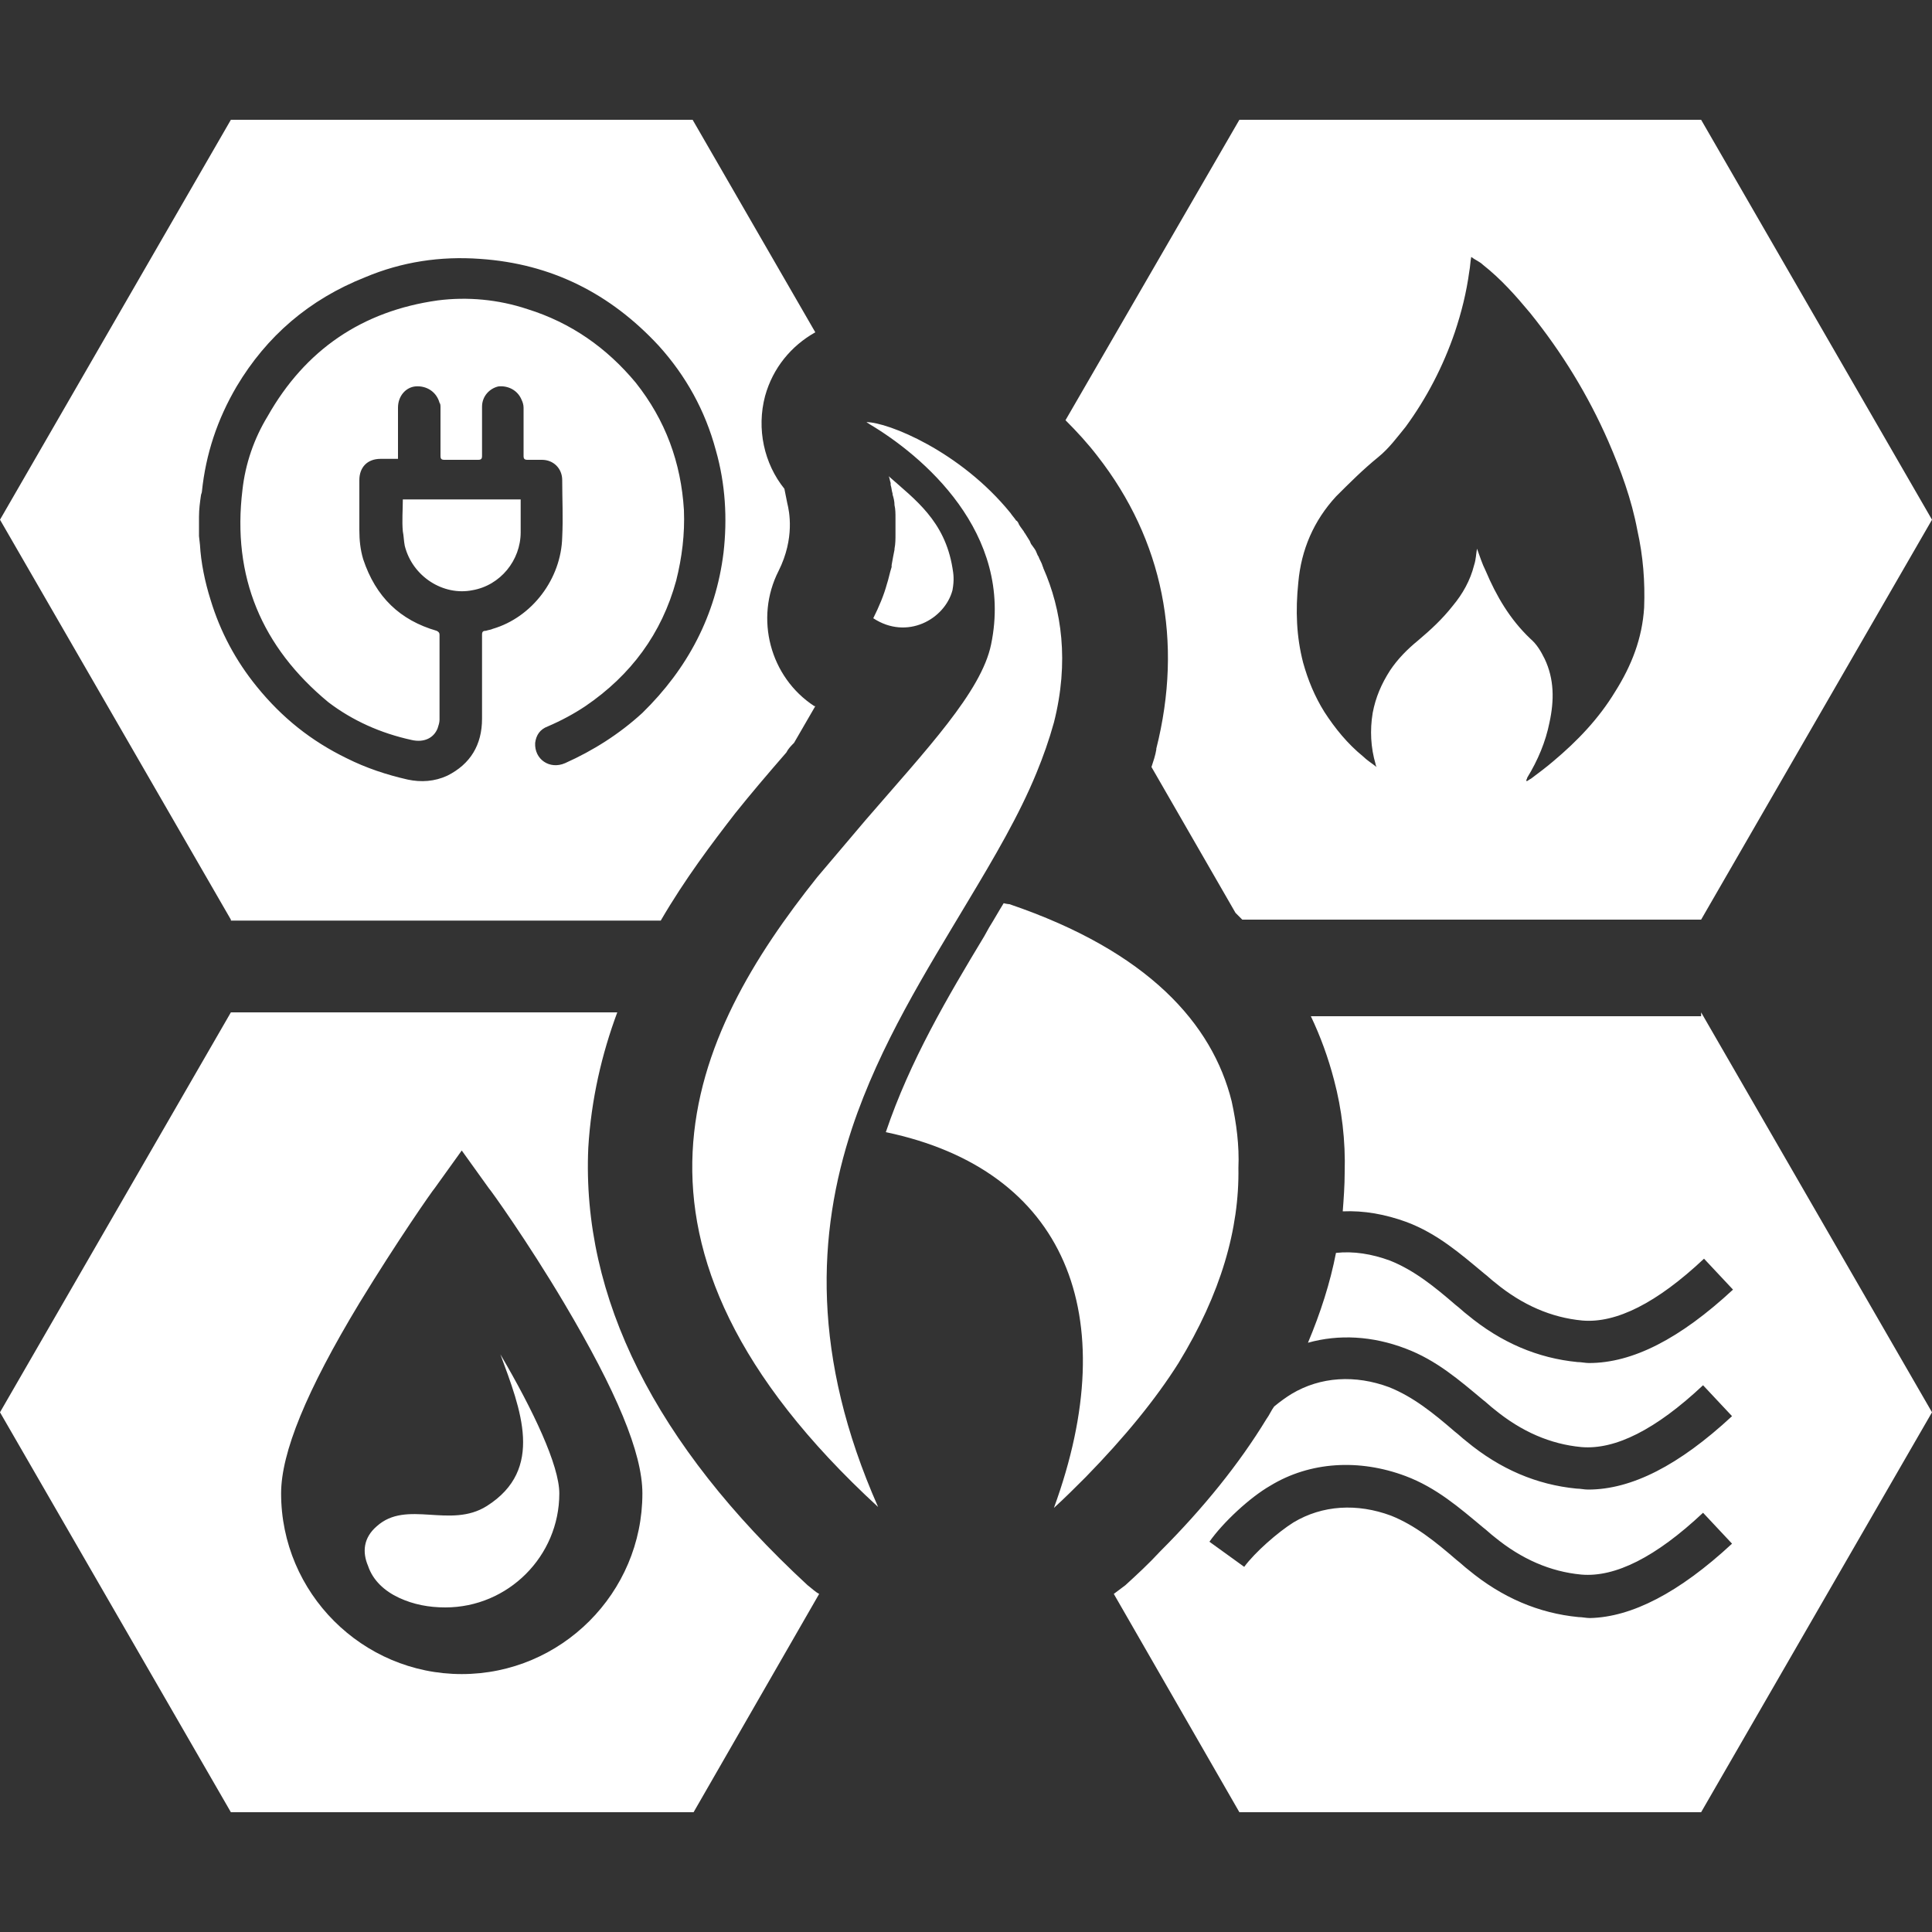
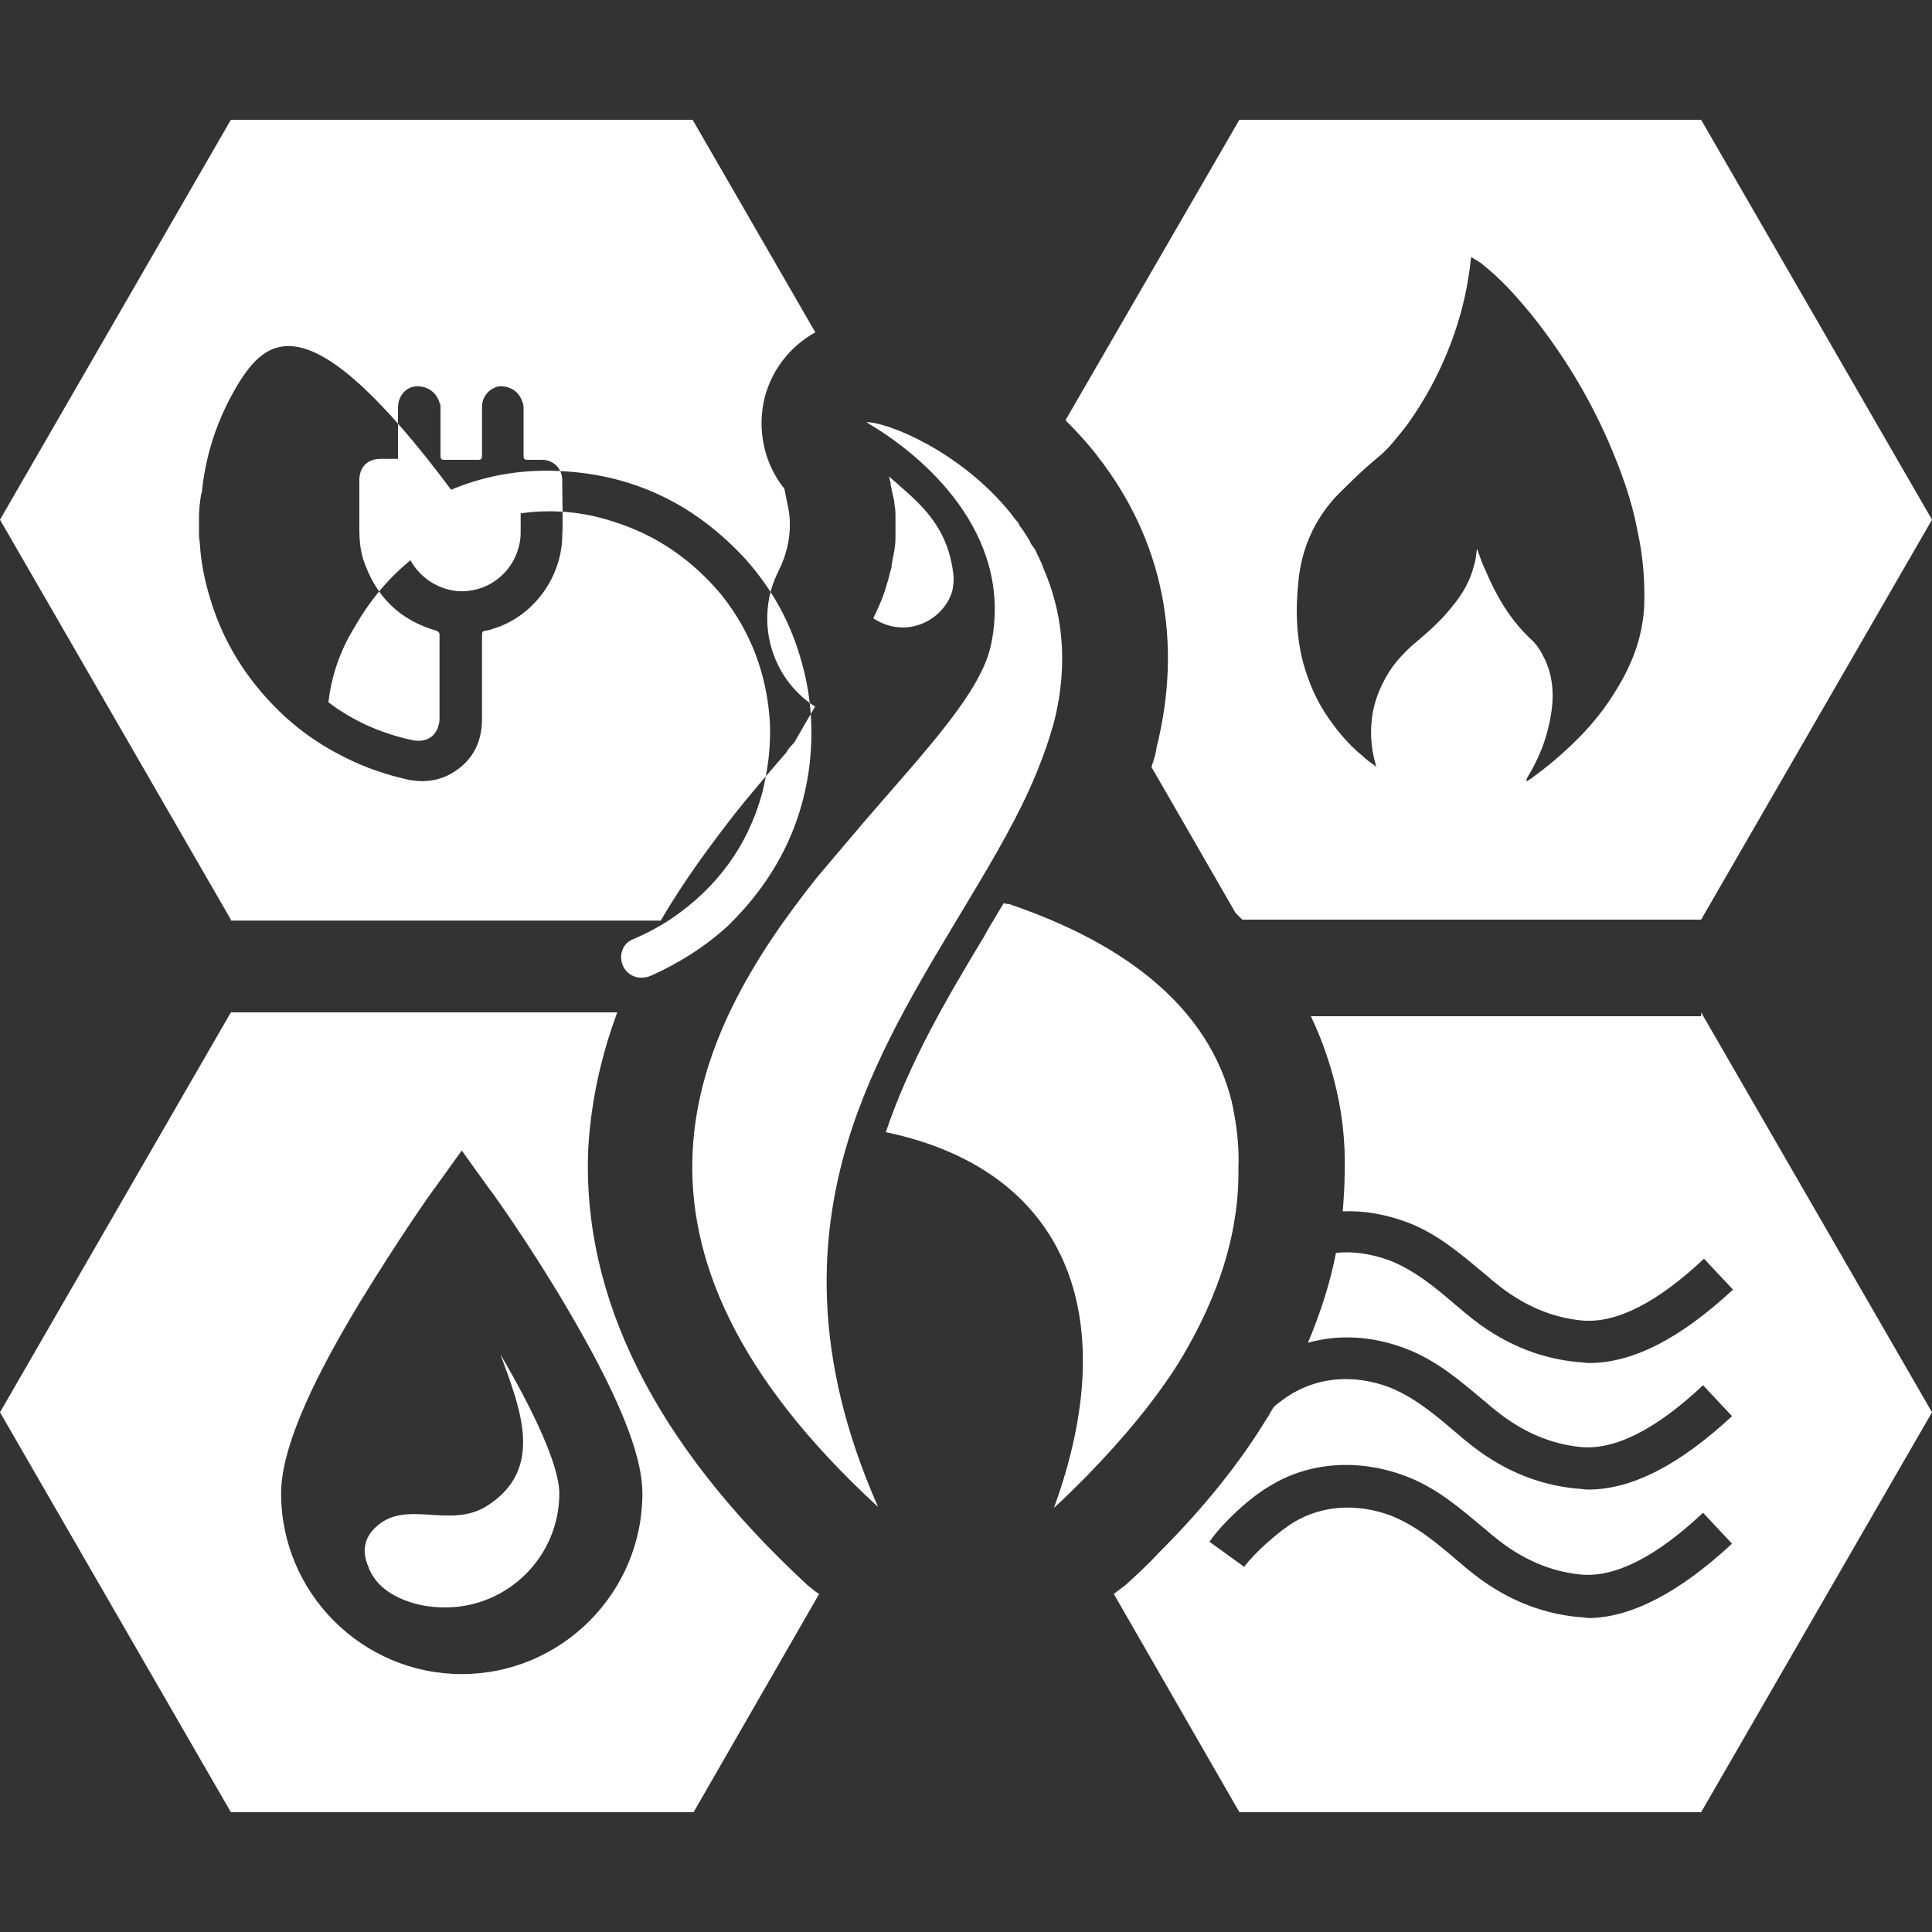
<svg xmlns="http://www.w3.org/2000/svg" version="1.1" id="Vrstva_1" x="0px" y="0px" viewBox="0 0 200 200" style="enable-background:new 0 0 200 200;" xml:space="preserve">
  <rect x="0" y="0" width="200" height="200" fill="#333333" stroke="none" />
  <style type="text/css">
	.st0{fill:#FFFFFF;}
</style>
-   <path class="st0" d="M90.4,64c0.6-1.2,1.1-2.4,1.4-3.5v0c0.2-0.6,0.3-1.2,0.5-1.8c0-0.1,0-0.2,0-0.2c0.1-0.6,0.2-1.1,0.3-1.6  c0,0,0-0.1,0-0.1c0.1-0.5,0.1-1,0.1-1.5c0,0,0-0.1,0-0.1c0-0.5,0-1,0-1.4c0-0.1,0-0.1,0-0.2c0-0.4,0-0.9-0.1-1.3c0,0,0,0,0,0  c0-0.4-0.1-0.8-0.2-1.1c0,0,0-0.1,0-0.1c-0.1-0.3-0.1-0.6-0.2-0.9c0-0.1,0-0.1,0-0.2c-0.1-0.3-0.1-0.5-0.2-0.7  c2.7,2.4,5.8,4.6,6.6,9.5c0.1,0.6,0.2,1.2,0,2.3C97.8,64.1,93.9,66.3,90.4,64z M128.2,120.9c0.1-2.3-0.2-4.6-0.7-6.9  c-2-8-8.6-15.5-23-20.4c0,0-0.2,0-0.6-0.1c-0.5,0.8-1,1.7-1.5,2.5l-0.5,0.9c-3.8,6.3-7.7,12.9-10.2,20.3  c18.6,3.9,24.7,18.9,17.4,38.9c1.2-1.1,2.2-2.1,3.3-3.2c4-4.1,7.2-8,9.6-11.8C126.4,133.9,128.3,127.2,128.2,120.9z M88.2,116.8  c2.9-8.7,7.7-16.3,12-23.5c2.7-4.5,5.3-8.9,7.1-13.3c0.7-1.7,1.3-3.4,1.8-5.2c1.6-6.3,0.8-11.7-1.1-16c0-0.1-0.1-0.2-0.1-0.3  c-0.1-0.3-0.3-0.6-0.4-0.9c-0.1-0.1-0.1-0.2-0.2-0.4c-0.1-0.3-0.3-0.5-0.5-0.8c-0.1-0.1-0.1-0.2-0.2-0.4c-0.2-0.3-0.3-0.5-0.5-0.8  c-0.1-0.1-0.1-0.2-0.2-0.3c-0.2-0.3-0.4-0.5-0.5-0.8c-0.1-0.1-0.1-0.2-0.2-0.2c-0.2-0.3-0.4-0.5-0.6-0.8c0,0,0,0,0,0l0,0  c-5.2-6.4-12.7-9.4-14.9-9.4c0,0,0,0,0,0c0,0,0,0,0,0c0.1,0.1,0.2,0.1,0.3,0.2l0,0c5.4,3.2,15,11.2,12.6,22.8  c-1,4.9-6.7,10.9-13,18.2c-1.6,1.9-3.3,3.9-5,5.9c-13,16.3-23.5,37.8,6.3,65.2C84,140.4,84.6,127.7,88.2,116.8z M113.6,47.2  c-1-1.3-2.1-2.5-3.3-3.7l18-31.1h47.8L200,53.8l-23.9,41.4h-47.5c-0.2-0.2-0.5-0.5-0.7-0.7l-8.7-15.1c0.2-0.6,0.4-1.2,0.5-1.8  c0,0,0,0,0-0.1C122.5,66.4,120.4,55.9,113.6,47.2z M134.9,68.6c0.5,1.8,1.2,3.5,2.2,5.1c1.1,1.7,2.4,3.3,4,4.6  c0.4,0.4,0.9,0.7,1.4,1.1c-0.1-0.2-0.1-0.3-0.1-0.3c-0.5-1.7-0.6-3.5-0.3-5.3c0.3-1.6,0.9-3,1.8-4.4c0.8-1.2,1.8-2.2,2.9-3.1  c1.3-1.1,2.5-2.2,3.6-3.6c1-1.2,1.8-2.6,2.2-4.2c0.2-0.6,0.2-1.2,0.3-1.7c0.3,0.8,0.5,1.5,0.9,2.3c1.1,2.6,2.5,5,4.6,7  c0.7,0.6,1.1,1.3,1.5,2.1c1,2.1,1,4.3,0.5,6.6c-0.4,2-1.2,3.9-2.3,5.7c0,0.1-0.1,0.2-0.1,0.3c0,0,0.1,0.1,0,0.1  c0.2-0.1,0.3-0.2,0.5-0.3c0.8-0.6,1.6-1.2,2.3-1.8c2.5-2.1,4.7-4.4,6.4-7.2c1.7-2.7,2.8-5.5,3-8.7c0.1-2.7-0.1-5.3-0.7-8  c-0.6-3.2-1.7-6.2-3-9.2c-2.1-4.8-4.8-9.2-8.1-13.3c-1.5-1.8-3-3.5-4.9-5c-0.3-0.3-0.8-0.5-1.2-0.8c-0.1,0.5-0.1,1-0.2,1.5  c-0.3,2.2-0.8,4.2-1.5,6.3c-1.2,3.5-2.9,6.8-5.1,9.8c-0.9,1.1-1.7,2.2-2.8,3.1c-1.6,1.3-3,2.7-4.4,4.1c-2.3,2.5-3.6,5.5-3.9,8.9  C134.1,63.2,134.2,65.9,134.9,68.6z M83.6,164.1c0.4,0.3,0.8,0.7,1.2,0.9l-13,22.6H23.9L0,146.2l23.9-41.4h40c-1.6,4.3-2.7,9-3,14  C60.2,134.3,67.8,149.5,83.6,164.1z M66.5,154.6c0-4.2-2.7-10.6-8.1-19.7c-3.8-6.4-7.6-11.7-7.8-11.9l-2.8-3.9L45,123  c-0.2,0.2-3.9,5.5-7.8,11.9c-5.5,9.1-8.1,15.5-8.1,19.7c0,10.3,8.4,18.7,18.7,18.7C58.1,173.3,66.5,164.9,66.5,154.6z M50.4,155.9  c-3.8,2.4-8.3-0.7-11.4,2.1c-1.4,1.2-1.5,2.7-0.9,4.1c0.5,1.5,1.7,2.6,3.2,3.3c1.5,0.7,3.1,1,4.8,1c6.5,0,11.8-5.3,11.8-11.8  c0-2.9-2.7-8.6-6.1-14.4C53.9,145.9,56.4,152.1,50.4,155.9z M176.1,104.8l23.9,41.4l-23.9,41.4h-47.8l-13-22.6  c0.4-0.3,0.8-0.6,1.2-0.9c1.2-1.1,2.4-2.2,3.6-3.5c4.5-4.5,8.2-9.1,11-13.7c0.3-0.4,0.5-0.9,0.8-1.3c0.6-0.5,1.3-1,1.8-1.3  c3-1.8,6.6-2,10.1-0.7c2.5,1,4.6,2.7,6.8,4.6c0.4,0.3,0.8,0.7,1.2,1c3.5,2.9,7.3,4.5,11.4,4.9c0.4,0,0.8,0.1,1.2,0.1  c4.5,0,9.4-2.5,14.9-7.6l-3-3.2c-4.9,4.6-9.1,6.7-12.6,6.4c-3.2-0.3-6.2-1.6-9-3.9c-0.4-0.3-0.8-0.7-1.2-1c-2.4-2-4.8-4.1-8-5.3  c-3.4-1.3-6.9-1.5-10.1-0.6c1.3-3.1,2.3-6.2,2.9-9.3c1.8-0.2,3.7,0.1,5.6,0.8c2.5,1,4.6,2.7,6.8,4.6c0.4,0.3,0.8,0.7,1.2,1  c3.5,2.9,7.3,4.5,11.4,4.9c0.4,0,0.8,0.1,1.2,0.1c4.5,0,9.4-2.5,14.9-7.6l-3-3.2c-4.9,4.6-9.1,6.7-12.6,6.4c-3.2-0.3-6.2-1.6-9-3.9  c-0.4-0.3-0.8-0.7-1.2-1c-2.4-2-4.8-4.1-8-5.3c-2.2-0.8-4.4-1.2-6.6-1.1c0.1-1.3,0.2-2.7,0.2-4c0.1-3.3-0.3-6.6-1.1-9.6  c-0.6-2.3-1.4-4.5-2.4-6.6H176.1z M179.3,159.8l-3-3.2c-4.9,4.6-9.1,6.7-12.6,6.4c-3.2-0.3-6.2-1.6-9-3.9c-0.4-0.3-0.8-0.7-1.2-1  c-2.4-2-4.8-4.1-8-5.3c-4.8-1.8-9.9-1.5-14,1c-2.1,1.2-4.9,3.8-6.3,5.8l3.6,2.6c1.1-1.5,3.5-3.6,5.1-4.6c3-1.8,6.6-2,10.1-0.7  c2.5,1,4.6,2.7,6.8,4.6c0.4,0.3,0.8,0.7,1.2,1c3.5,2.9,7.3,4.5,11.4,4.9c0.4,0,0.8,0.1,1.2,0.1C168.9,167.4,173.8,164.9,179.3,159.8  z M23.9,95.2L0,53.8l23.9-41.4h47.8l12.7,22c-2.5,1.4-4.4,3.7-5.2,6.6c-0.9,3.4-0.1,7,2,9.6c0.1,0.5,0.2,1,0.3,1.5  c0.2,0.8,0.8,3.6-0.9,7c-2.5,4.9-0.9,11,3.7,14c0,0,0,0,0.1,0l-2.2,3.8c-0.3,0.3-0.6,0.6-0.8,1c-2,2.3-3.7,4.3-5.3,6.3  c-2.4,3.1-5.2,6.8-7.7,11.1H23.9z M21.8,62.1c1,3.3,2.6,6.3,4.8,9c2.6,3.2,5.6,5.6,9.3,7.4c2,1,4.1,1.7,6.3,2.2  c1.4,0.3,2.8,0.2,4.1-0.4c2.4-1.2,3.6-3.2,3.6-5.9c0-2.9,0-5.8,0-8.7c0-0.3,0.1-0.4,0.4-0.4c0.3-0.1,0.5-0.1,0.7-0.2  c4.1-1.2,7.1-5.2,7.2-9.5c0.1-2,0-3.9,0-5.9c0-1.2-0.9-2.1-2.1-2.1c-0.5,0-1,0-1.5,0c-0.3,0-0.4-0.1-0.4-0.4c0-1.6,0-3.3,0-5  c0-0.3-0.1-0.6-0.2-0.8c-0.4-1-1.4-1.5-2.4-1.4c-0.9,0.2-1.7,1-1.7,2.1c0,1.7,0,3.4,0,5.1c0,0.3-0.1,0.4-0.4,0.4c-1.2,0-2.3,0-3.5,0  c-0.3,0-0.4-0.1-0.4-0.4c0-1.6,0-3.3,0-5c0-0.2,0-0.4-0.1-0.5c-0.3-1.1-1.3-1.8-2.5-1.7c-1,0.1-1.8,1-1.8,2.2c0,1.6,0,3.3,0,4.9  c0,0.2,0,0.3,0,0.4c-0.6,0-1.2,0-1.8,0c-1.4,0-2.2,0.9-2.2,2.2c0,1.7,0,3.5,0,5.2c0,1,0.1,2,0.4,3c1.3,3.9,3.8,6.3,7.6,7.4  c0.2,0.1,0.3,0.2,0.3,0.4c0,2.9,0,5.9,0,8.8c0,0.3-0.1,0.6-0.2,0.9c-0.4,1-1.4,1.5-2.7,1.2c-3.2-0.7-6.1-2-8.6-3.9  C27.1,67,24,59.7,25.1,50.7c0.3-2.7,1.2-5.3,2.6-7.6c3.9-6.9,9.8-10.9,17.6-12c3.1-0.4,6.3-0.1,9.3,0.9c4.5,1.4,8.2,4,11.2,7.6  c3.1,3.9,4.7,8.3,5,13.2c0.1,2.5-0.2,4.9-0.8,7.3c-1.5,5.5-4.7,9.8-9.4,13c-1.2,0.8-2.5,1.5-3.9,2.1c-0.8,0.3-1.2,0.9-1.3,1.7  c-0.1,1.7,1.5,2.8,3.1,2.1c2.9-1.3,5.6-3,8-5.2c4.7-4.6,7.6-10.1,8.4-16.6c0.4-3.5,0.2-7.1-0.8-10.6c-1.1-4.1-3.1-7.7-5.9-10.8  c-5-5.4-11.1-8.5-18.5-9c-4.1-0.3-8.1,0.3-11.9,1.9C32,31,27.6,34.8,24.5,40c-2,3.4-3.2,7-3.6,10.9c0,0.1-0.1,0.3-0.1,0.4  c-0.1,0.7-0.2,1.4-0.2,2.2v1.3c0,0.2,0,0.4,0,0.7l0.1,0.9C20.8,58.2,21.2,60.2,21.8,62.1z M48.9,61.1c2.9-0.5,5-3.1,5-6  c0-1,0-2,0-3.1c0-0.1,0-0.2,0-0.3H41.7c0,1.1-0.1,2.2,0,3.3c0.1,0.5,0.1,1,0.2,1.5C42.7,59.7,45.9,61.7,48.9,61.1z" />
+   <path class="st0" d="M90.4,64c0.6-1.2,1.1-2.4,1.4-3.5v0c0.2-0.6,0.3-1.2,0.5-1.8c0-0.1,0-0.2,0-0.2c0.1-0.6,0.2-1.1,0.3-1.6  c0,0,0-0.1,0-0.1c0.1-0.5,0.1-1,0.1-1.5c0,0,0-0.1,0-0.1c0-0.5,0-1,0-1.4c0-0.1,0-0.1,0-0.2c0-0.4,0-0.9-0.1-1.3c0,0,0,0,0,0  c0-0.4-0.1-0.8-0.2-1.1c0,0,0-0.1,0-0.1c-0.1-0.3-0.1-0.6-0.2-0.9c0-0.1,0-0.1,0-0.2c-0.1-0.3-0.1-0.5-0.2-0.7  c2.7,2.4,5.8,4.6,6.6,9.5c0.1,0.6,0.2,1.2,0,2.3C97.8,64.1,93.9,66.3,90.4,64z M128.2,120.9c0.1-2.3-0.2-4.6-0.7-6.9  c-2-8-8.6-15.5-23-20.4c0,0-0.2,0-0.6-0.1c-0.5,0.8-1,1.7-1.5,2.5l-0.5,0.9c-3.8,6.3-7.7,12.9-10.2,20.3  c18.6,3.9,24.7,18.9,17.4,38.9c1.2-1.1,2.2-2.1,3.3-3.2c4-4.1,7.2-8,9.6-11.8C126.4,133.9,128.3,127.2,128.2,120.9z M88.2,116.8  c2.9-8.7,7.7-16.3,12-23.5c2.7-4.5,5.3-8.9,7.1-13.3c0.7-1.7,1.3-3.4,1.8-5.2c1.6-6.3,0.8-11.7-1.1-16c0-0.1-0.1-0.2-0.1-0.3  c-0.1-0.3-0.3-0.6-0.4-0.9c-0.1-0.1-0.1-0.2-0.2-0.4c-0.1-0.3-0.3-0.5-0.5-0.8c-0.1-0.1-0.1-0.2-0.2-0.4c-0.2-0.3-0.3-0.5-0.5-0.8  c-0.1-0.1-0.1-0.2-0.2-0.3c-0.2-0.3-0.4-0.5-0.5-0.8c-0.1-0.1-0.1-0.2-0.2-0.2c-0.2-0.3-0.4-0.5-0.6-0.8c0,0,0,0,0,0l0,0  c-5.2-6.4-12.7-9.4-14.9-9.4c0,0,0,0,0,0c0,0,0,0,0,0c0.1,0.1,0.2,0.1,0.3,0.2l0,0c5.4,3.2,15,11.2,12.6,22.8  c-1,4.9-6.7,10.9-13,18.2c-1.6,1.9-3.3,3.9-5,5.9c-13,16.3-23.5,37.8,6.3,65.2C84,140.4,84.6,127.7,88.2,116.8z M113.6,47.2  c-1-1.3-2.1-2.5-3.3-3.7l18-31.1h47.8L200,53.8l-23.9,41.4h-47.5c-0.2-0.2-0.5-0.5-0.7-0.7l-8.7-15.1c0.2-0.6,0.4-1.2,0.5-1.8  c0,0,0,0,0-0.1C122.5,66.4,120.4,55.9,113.6,47.2z M134.9,68.6c0.5,1.8,1.2,3.5,2.2,5.1c1.1,1.7,2.4,3.3,4,4.6  c0.4,0.4,0.9,0.7,1.4,1.1c-0.1-0.2-0.1-0.3-0.1-0.3c-0.5-1.7-0.6-3.5-0.3-5.3c0.3-1.6,0.9-3,1.8-4.4c0.8-1.2,1.8-2.2,2.9-3.1  c1.3-1.1,2.5-2.2,3.6-3.6c1-1.2,1.8-2.6,2.2-4.2c0.2-0.6,0.2-1.2,0.3-1.7c0.3,0.8,0.5,1.5,0.9,2.3c1.1,2.6,2.5,5,4.6,7  c0.7,0.6,1.1,1.3,1.5,2.1c1,2.1,1,4.3,0.5,6.6c-0.4,2-1.2,3.9-2.3,5.7c0,0.1-0.1,0.2-0.1,0.3c0,0,0.1,0.1,0,0.1  c0.2-0.1,0.3-0.2,0.5-0.3c0.8-0.6,1.6-1.2,2.3-1.8c2.5-2.1,4.7-4.4,6.4-7.2c1.7-2.7,2.8-5.5,3-8.7c0.1-2.7-0.1-5.3-0.7-8  c-0.6-3.2-1.7-6.2-3-9.2c-2.1-4.8-4.8-9.2-8.1-13.3c-1.5-1.8-3-3.5-4.9-5c-0.3-0.3-0.8-0.5-1.2-0.8c-0.1,0.5-0.1,1-0.2,1.5  c-0.3,2.2-0.8,4.2-1.5,6.3c-1.2,3.5-2.9,6.8-5.1,9.8c-0.9,1.1-1.7,2.2-2.8,3.1c-1.6,1.3-3,2.7-4.4,4.1c-2.3,2.5-3.6,5.5-3.9,8.9  C134.1,63.2,134.2,65.9,134.9,68.6z M83.6,164.1c0.4,0.3,0.8,0.7,1.2,0.9l-13,22.6H23.9L0,146.2l23.9-41.4h40c-1.6,4.3-2.7,9-3,14  C60.2,134.3,67.8,149.5,83.6,164.1z M66.5,154.6c0-4.2-2.7-10.6-8.1-19.7c-3.8-6.4-7.6-11.7-7.8-11.9l-2.8-3.9L45,123  c-0.2,0.2-3.9,5.5-7.8,11.9c-5.5,9.1-8.1,15.5-8.1,19.7c0,10.3,8.4,18.7,18.7,18.7C58.1,173.3,66.5,164.9,66.5,154.6z M50.4,155.9  c-3.8,2.4-8.3-0.7-11.4,2.1c-1.4,1.2-1.5,2.7-0.9,4.1c0.5,1.5,1.7,2.6,3.2,3.3c1.5,0.7,3.1,1,4.8,1c6.5,0,11.8-5.3,11.8-11.8  c0-2.9-2.7-8.6-6.1-14.4C53.9,145.9,56.4,152.1,50.4,155.9z M176.1,104.8l23.9,41.4l-23.9,41.4h-47.8l-13-22.6  c0.4-0.3,0.8-0.6,1.2-0.9c1.2-1.1,2.4-2.2,3.6-3.5c4.5-4.5,8.2-9.1,11-13.7c0.3-0.4,0.5-0.9,0.8-1.3c0.6-0.5,1.3-1,1.8-1.3  c3-1.8,6.6-2,10.1-0.7c2.5,1,4.6,2.7,6.8,4.6c0.4,0.3,0.8,0.7,1.2,1c3.5,2.9,7.3,4.5,11.4,4.9c0.4,0,0.8,0.1,1.2,0.1  c4.5,0,9.4-2.5,14.9-7.6l-3-3.2c-4.9,4.6-9.1,6.7-12.6,6.4c-3.2-0.3-6.2-1.6-9-3.9c-0.4-0.3-0.8-0.7-1.2-1c-2.4-2-4.8-4.1-8-5.3  c-3.4-1.3-6.9-1.5-10.1-0.6c1.3-3.1,2.3-6.2,2.9-9.3c1.8-0.2,3.7,0.1,5.6,0.8c2.5,1,4.6,2.7,6.8,4.6c0.4,0.3,0.8,0.7,1.2,1  c3.5,2.9,7.3,4.5,11.4,4.9c0.4,0,0.8,0.1,1.2,0.1c4.5,0,9.4-2.5,14.9-7.6l-3-3.2c-4.9,4.6-9.1,6.7-12.6,6.4c-3.2-0.3-6.2-1.6-9-3.9  c-0.4-0.3-0.8-0.7-1.2-1c-2.4-2-4.8-4.1-8-5.3c-2.2-0.8-4.4-1.2-6.6-1.1c0.1-1.3,0.2-2.7,0.2-4c0.1-3.3-0.3-6.6-1.1-9.6  c-0.6-2.3-1.4-4.5-2.4-6.6H176.1z M179.3,159.8l-3-3.2c-4.9,4.6-9.1,6.7-12.6,6.4c-3.2-0.3-6.2-1.6-9-3.9c-0.4-0.3-0.8-0.7-1.2-1  c-2.4-2-4.8-4.1-8-5.3c-4.8-1.8-9.9-1.5-14,1c-2.1,1.2-4.9,3.8-6.3,5.8l3.6,2.6c1.1-1.5,3.5-3.6,5.1-4.6c3-1.8,6.6-2,10.1-0.7  c2.5,1,4.6,2.7,6.8,4.6c0.4,0.3,0.8,0.7,1.2,1c3.5,2.9,7.3,4.5,11.4,4.9c0.4,0,0.8,0.1,1.2,0.1C168.9,167.4,173.8,164.9,179.3,159.8  z M23.9,95.2L0,53.8l23.9-41.4h47.8l12.7,22c-2.5,1.4-4.4,3.7-5.2,6.6c-0.9,3.4-0.1,7,2,9.6c0.1,0.5,0.2,1,0.3,1.5  c0.2,0.8,0.8,3.6-0.9,7c-2.5,4.9-0.9,11,3.7,14c0,0,0,0,0.1,0l-2.2,3.8c-0.3,0.3-0.6,0.6-0.8,1c-2,2.3-3.7,4.3-5.3,6.3  c-2.4,3.1-5.2,6.8-7.7,11.1H23.9z M21.8,62.1c1,3.3,2.6,6.3,4.8,9c2.6,3.2,5.6,5.6,9.3,7.4c2,1,4.1,1.7,6.3,2.2  c1.4,0.3,2.8,0.2,4.1-0.4c2.4-1.2,3.6-3.2,3.6-5.9c0-2.9,0-5.8,0-8.7c0-0.3,0.1-0.4,0.4-0.4c0.3-0.1,0.5-0.1,0.7-0.2  c4.1-1.2,7.1-5.2,7.2-9.5c0.1-2,0-3.9,0-5.9c0-1.2-0.9-2.1-2.1-2.1c-0.5,0-1,0-1.5,0c-0.3,0-0.4-0.1-0.4-0.4c0-1.6,0-3.3,0-5  c0-0.3-0.1-0.6-0.2-0.8c-0.4-1-1.4-1.5-2.4-1.4c-0.9,0.2-1.7,1-1.7,2.1c0,1.7,0,3.4,0,5.1c0,0.3-0.1,0.4-0.4,0.4c-1.2,0-2.3,0-3.5,0  c-0.3,0-0.4-0.1-0.4-0.4c0-1.6,0-3.3,0-5c0-0.2,0-0.4-0.1-0.5c-0.3-1.1-1.3-1.8-2.5-1.7c-1,0.1-1.8,1-1.8,2.2c0,1.6,0,3.3,0,4.9  c0,0.2,0,0.3,0,0.4c-0.6,0-1.2,0-1.8,0c-1.4,0-2.2,0.9-2.2,2.2c0,1.7,0,3.5,0,5.2c0,1,0.1,2,0.4,3c1.3,3.9,3.8,6.3,7.6,7.4  c0.2,0.1,0.3,0.2,0.3,0.4c0,2.9,0,5.9,0,8.8c0,0.3-0.1,0.6-0.2,0.9c-0.4,1-1.4,1.5-2.7,1.2c-3.2-0.7-6.1-2-8.6-3.9  c0.3-2.7,1.2-5.3,2.6-7.6c3.9-6.9,9.8-10.9,17.6-12c3.1-0.4,6.3-0.1,9.3,0.9c4.5,1.4,8.2,4,11.2,7.6  c3.1,3.9,4.7,8.3,5,13.2c0.1,2.5-0.2,4.9-0.8,7.3c-1.5,5.5-4.7,9.8-9.4,13c-1.2,0.8-2.5,1.5-3.9,2.1c-0.8,0.3-1.2,0.9-1.3,1.7  c-0.1,1.7,1.5,2.8,3.1,2.1c2.9-1.3,5.6-3,8-5.2c4.7-4.6,7.6-10.1,8.4-16.6c0.4-3.5,0.2-7.1-0.8-10.6c-1.1-4.1-3.1-7.7-5.9-10.8  c-5-5.4-11.1-8.5-18.5-9c-4.1-0.3-8.1,0.3-11.9,1.9C32,31,27.6,34.8,24.5,40c-2,3.4-3.2,7-3.6,10.9c0,0.1-0.1,0.3-0.1,0.4  c-0.1,0.7-0.2,1.4-0.2,2.2v1.3c0,0.2,0,0.4,0,0.7l0.1,0.9C20.8,58.2,21.2,60.2,21.8,62.1z M48.9,61.1c2.9-0.5,5-3.1,5-6  c0-1,0-2,0-3.1c0-0.1,0-0.2,0-0.3H41.7c0,1.1-0.1,2.2,0,3.3c0.1,0.5,0.1,1,0.2,1.5C42.7,59.7,45.9,61.7,48.9,61.1z" />
</svg>